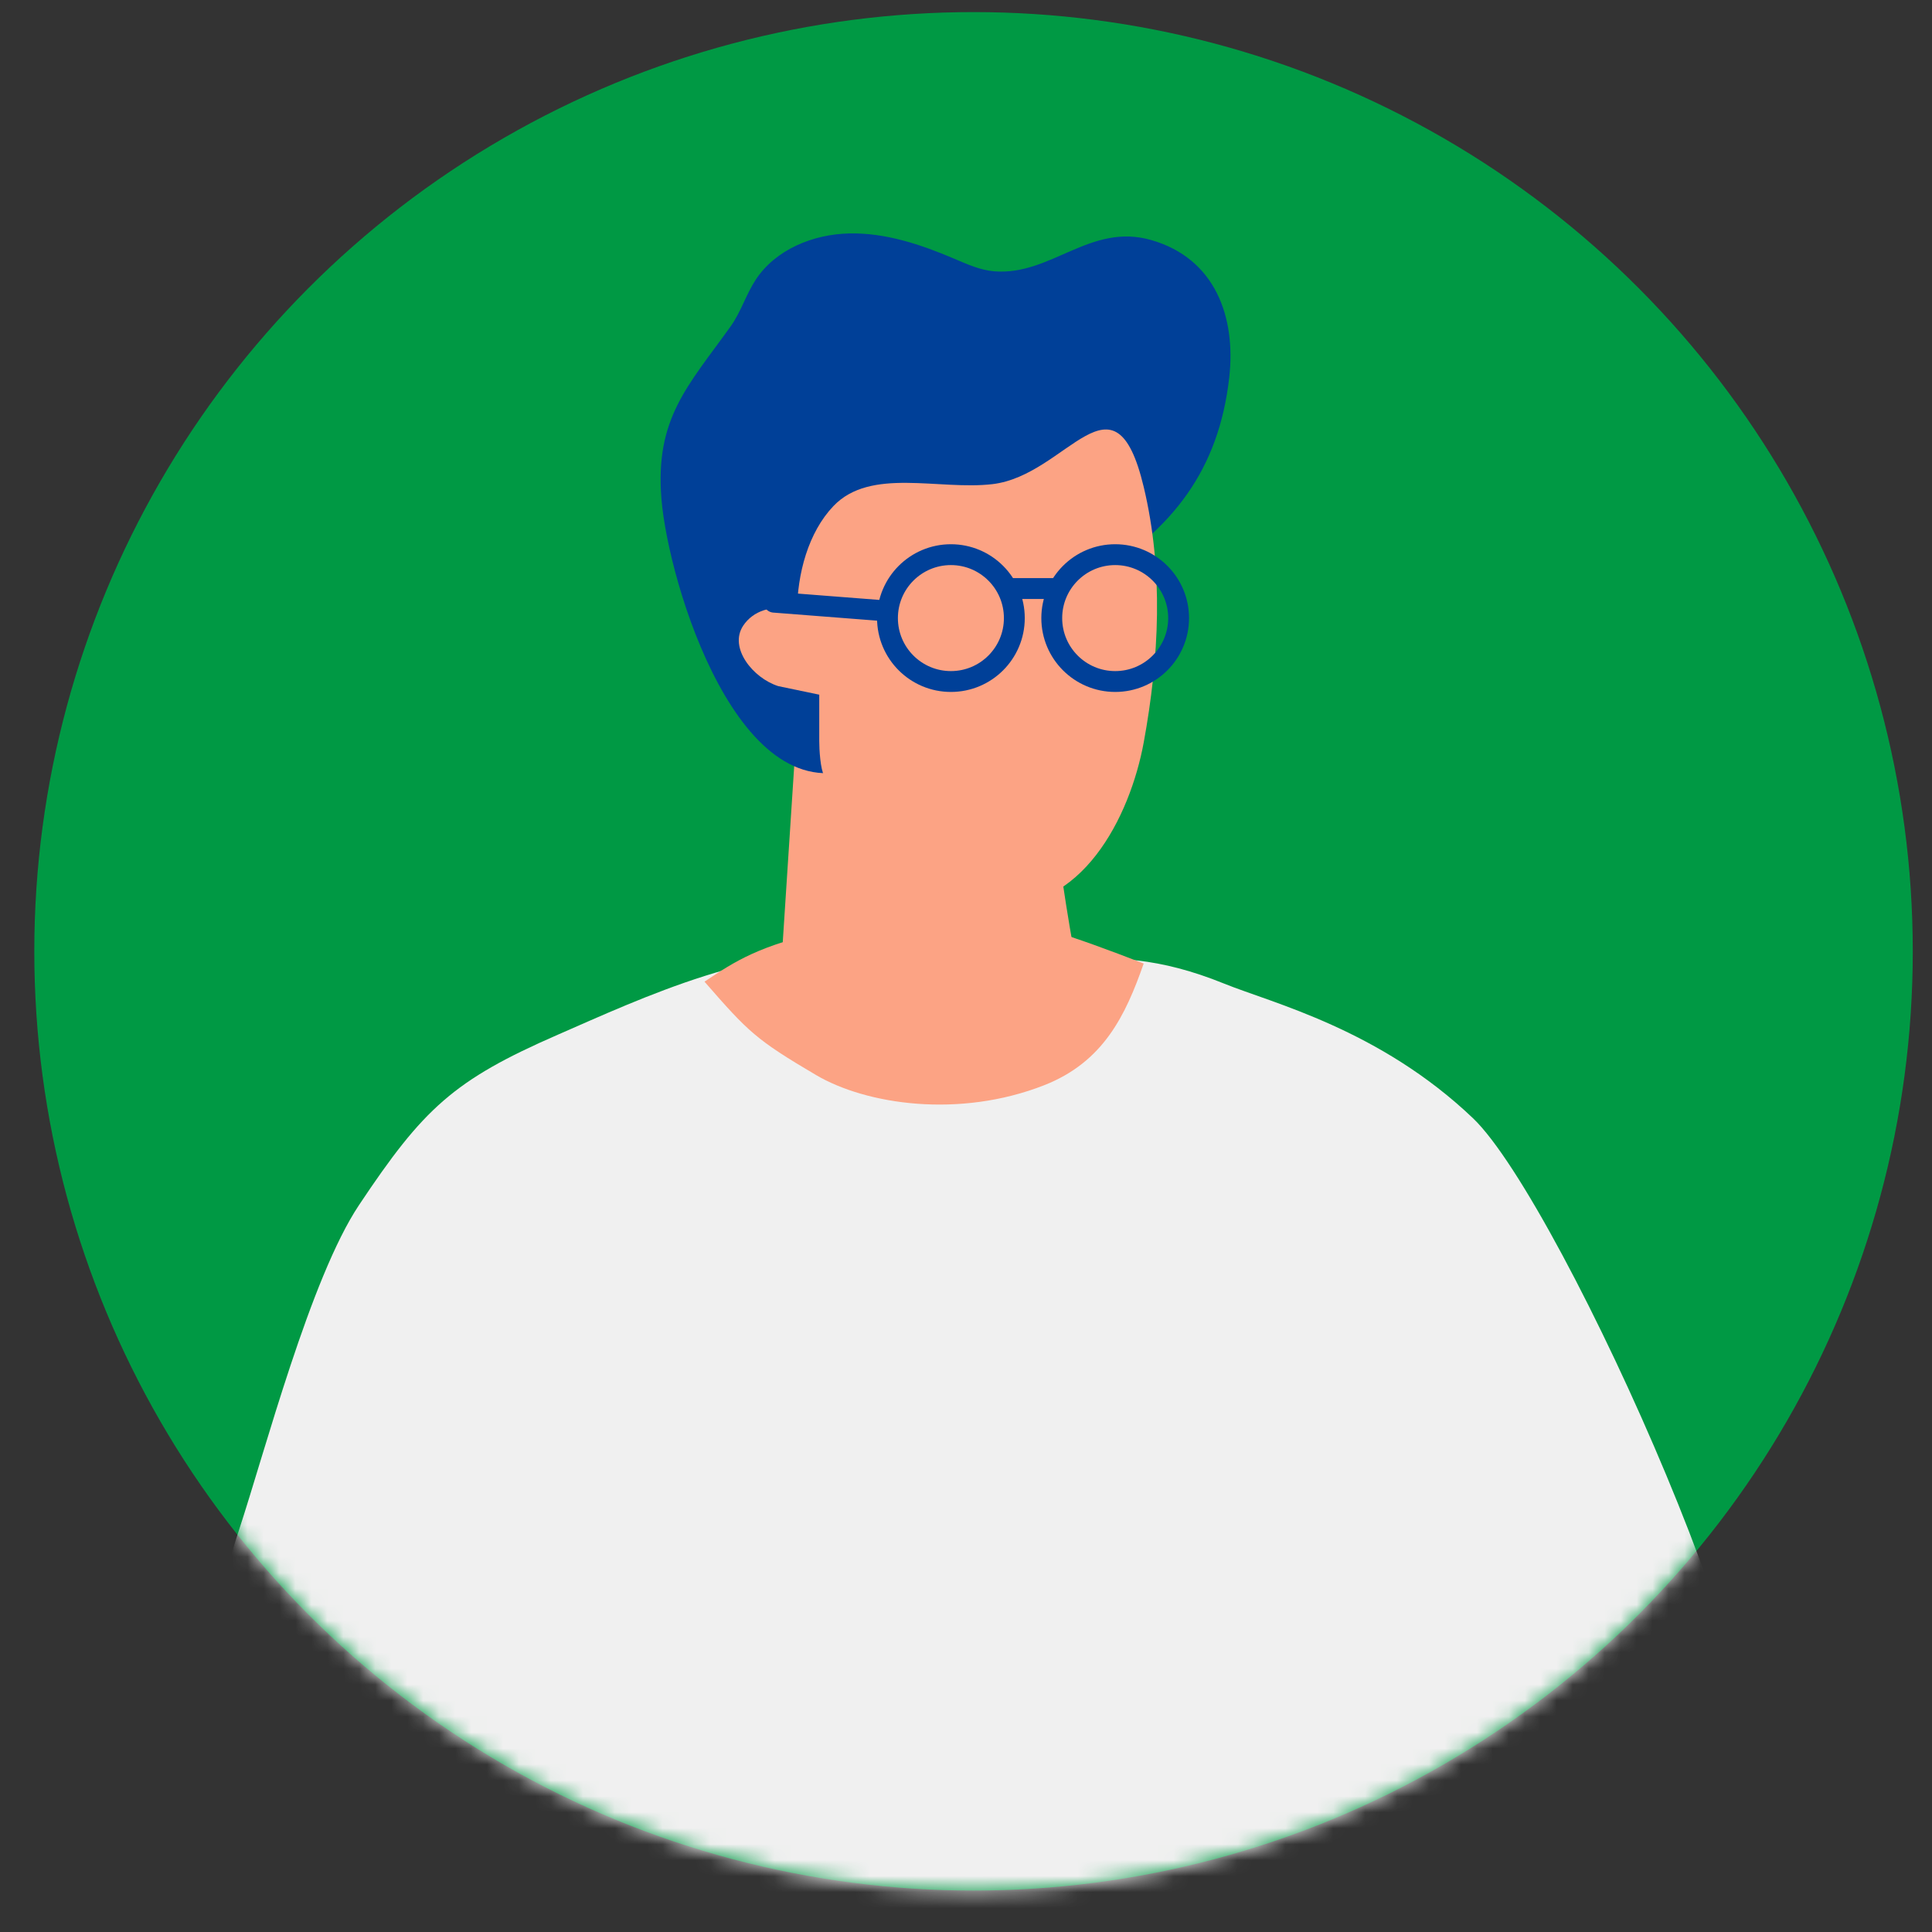
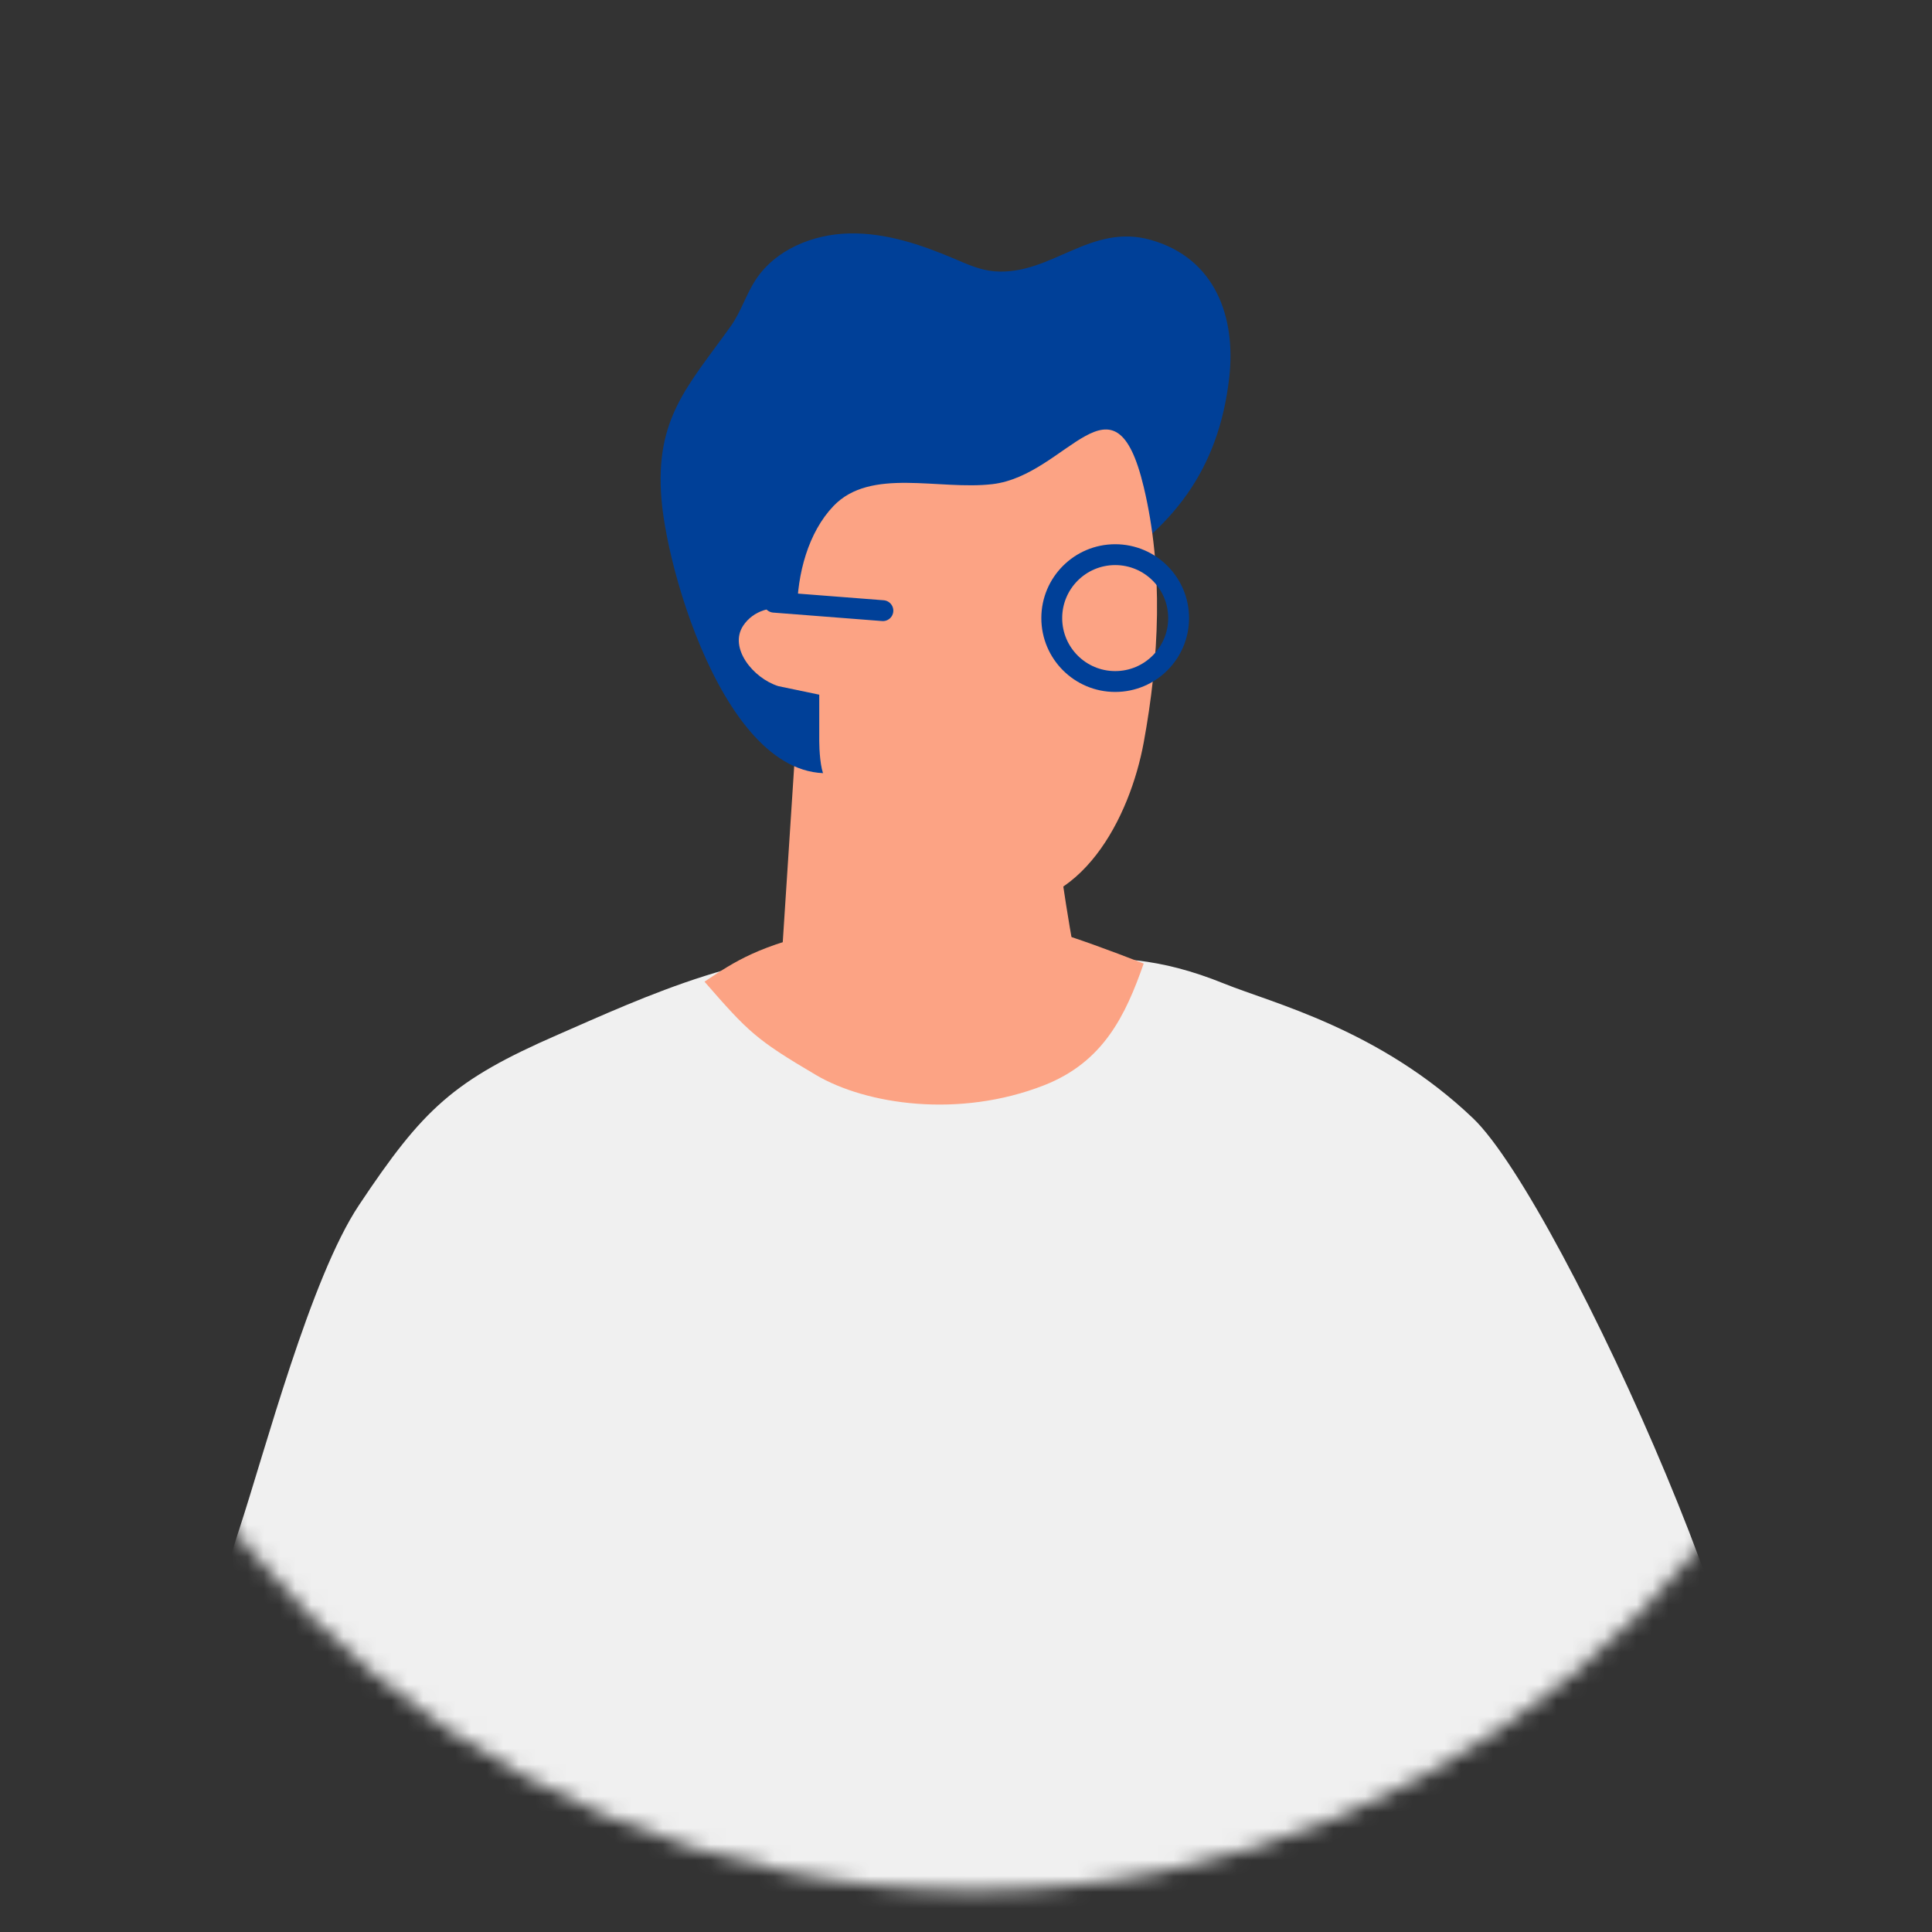
<svg xmlns="http://www.w3.org/2000/svg" width="121" height="121" viewBox="0 0 121 121" fill="none">
  <rect x="0" y="0" width="121" height="121" fill="#333333" stroke="none" />
-   <circle cx="60.972" cy="59.581" r="58.824" fill="#009944" />
  <mask id="mask0_40002384_87817" style="mask-type:alpha" maskUnits="userSpaceOnUse" x="2" y="0" width="118" height="119">
    <circle cx="60.972" cy="59.581" r="58.824" fill="#009944" />
  </mask>
  <g mask="url(#mask0_40002384_87817)">
-     <path d="M104.225 94.272C105.905 100.153 107.436 106.076 108.814 112.034C110.976 121.379 112.773 130.908 112.433 140.493C111.669 162.066 100.188 182.318 100.311 203.904C92.388 194.962 91.548 181.978 91.123 170.039C90.392 149.514 89.709 128.957 90.771 108.446C90.984 104.324 91.373 99.923 93.945 96.696C96.517 93.468 102.086 92.351 104.662 95.575L104.225 94.272Z" fill="#FCA384" />
+     <path d="M104.225 94.272C105.905 100.153 107.436 106.076 108.814 112.034C110.976 121.379 112.773 130.908 112.433 140.493C111.669 162.066 100.188 182.318 100.311 203.904C92.388 194.962 91.548 181.978 91.123 170.039C90.392 149.514 89.709 128.957 90.771 108.446C96.517 93.468 102.086 92.351 104.662 95.575L104.225 94.272Z" fill="#FCA384" />
    <path d="M49.987 44.192L48.413 68.389H70.461C70.461 68.389 68.17 70.235 65.593 47.878C63.016 25.521 49.987 44.192 49.987 44.192Z" fill="#FCA384" />
    <path d="M46.562 18.981C46.796 18.482 47.027 17.981 47.328 17.521C48.572 15.627 50.919 14.67 53.184 14.62C55.45 14.57 57.66 15.307 59.745 16.195C60.564 16.544 61.393 16.923 62.281 16.993C65.843 17.27 68.283 13.933 72.106 15.035C76.107 16.188 77.416 19.846 76.987 23.641C76.328 29.466 73.427 33.12 68.595 36.08C66.315 37.476 63.994 38.761 61.904 40.446C59.194 42.631 57.132 46.533 53.938 47.937C46.321 51.285 41.857 36.526 41.426 31.255C41.014 26.198 43.077 24.189 45.759 20.44C46.083 19.988 46.324 19.486 46.562 18.981Z" fill="#004098" />
    <path d="M46.546 39.185C47.172 38.239 48.393 37.877 49.474 38.223L49.916 38.365C49.926 35.922 50.627 33.342 52.197 31.695C54.524 29.255 58.792 30.716 62.16 30.321C66.858 29.768 69.787 22.796 71.63 30.495C72.882 35.726 72.595 41.238 71.632 46.491C70.772 51.176 67.73 57.194 62.138 56.685C56.999 56.217 54.096 52.873 51.629 48.615C51.375 48.176 51.309 46.928 51.309 46.421V43.507L48.744 42.972C47.159 42.471 45.63 40.57 46.546 39.185Z" fill="#FCA384" />
    <path d="M25.801 171.555C26.093 161.035 28.287 150.571 27.54 140.029C26.794 129.512 25.573 124.008 15.075 120.879C13.631 119.979 12.245 119.043 10.978 118.013C11.537 111.614 12.327 105.199 14.011 99.013C14.08 98.763 14.149 98.516 14.218 98.269C14.311 97.946 14.404 97.622 14.505 97.299C14.65 96.801 14.808 96.312 14.97 95.818C16.592 90.904 19.441 80.038 22.483 75.475C26.519 69.417 28.411 67.65 34.932 64.805C40.108 62.546 47.855 58.887 54.346 59.861C65.453 61.526 68.443 58.272 76.667 61.603C79.691 62.828 86.389 64.449 92.249 70.03C97.863 75.378 113.397 110.281 108.814 112.033C102.319 114.516 95.868 112.668 95.213 119.859C94.817 124.166 95.294 128.744 95.334 133.076C95.419 141.885 95.5 150.694 95.581 159.507C95.651 166.852 100.712 182.218 91.983 183.794C90.795 184.008 89.279 183.85 87.667 183.613C84.197 183.611 80.727 183.514 77.262 183.323C72.677 183.836 68.097 184.432 63.517 184.97C60.714 185.299 57.88 185.628 55.075 185.313C52.962 185.137 51.025 183.923 49.018 183.73C46.168 183.457 42.822 184.343 39.975 184.652C35.905 185.092 31.215 185.326 28.348 182.404C26.061 180.073 25.748 176.487 25.772 173.221C25.776 172.666 25.786 172.111 25.801 171.555Z" fill="#F0F0F0" />
    <path d="M44.122 61.481C46.881 64.646 47.342 65.107 51.1 67.324C54.265 69.19 60.08 70.047 65.381 67.973C69.114 66.512 70.493 63.591 71.629 60.345C62.622 56.856 59.988 56.474 51.932 58.243C47.53 59.209 46.069 60.183 44.122 61.481Z" fill="#FCA384" />
    <path d="M5.557 149.319C6.579 142.828 7.816 136.361 7.601 129.761C7.599 129.685 7.592 129.611 7.583 129.539C8.511 123.554 9.678 117.603 10.979 111.687C11.608 111.397 12.431 111.238 13.528 111.234C17.288 111.228 27.911 111.911 29.918 115.31C31.576 118.117 29.874 125.603 29.671 128.787C29.36 133.666 28.909 138.535 28.317 143.388C27.658 148.795 26.825 154.189 26.536 159.629C26.369 162.787 28.814 187.977 30.457 201.806C27.145 203.355 23.636 204.341 20.401 205.917C18.086 201.9 19.676 199.859 19.369 194.964C19.066 190.116 15.022 184.744 12.772 180.548C10.517 176.342 8.192 172.06 6.272 167.635C5.444 161.583 5.299 155.436 5.557 149.319Z" fill="#FCA384" />
    <path d="M69.844 42.683C67.65 42.683 65.871 40.905 65.871 38.711C65.871 36.517 67.65 34.738 69.844 34.738C72.038 34.738 73.816 36.517 73.816 38.711C73.816 40.905 72.038 42.683 69.844 42.683Z" stroke="#004098" stroke-width="1.306" stroke-miterlimit="10" />
-     <path d="M59.555 42.683C57.361 42.683 55.582 40.905 55.582 38.711C55.582 36.517 57.361 34.738 59.555 34.738C61.749 34.738 63.527 36.517 63.527 38.711C63.527 40.905 61.749 42.683 59.555 42.683Z" stroke="#004098" stroke-width="1.306" stroke-miterlimit="10" />
-     <path d="M66.225 36.859H63.114" stroke="#004098" stroke-width="1.306" stroke-miterlimit="10" stroke-linecap="round" />
    <path d="M55.295 38.245L48.474 37.715" stroke="#004098" stroke-width="1.306" stroke-miterlimit="10" stroke-linecap="round" />
  </g>
</svg>